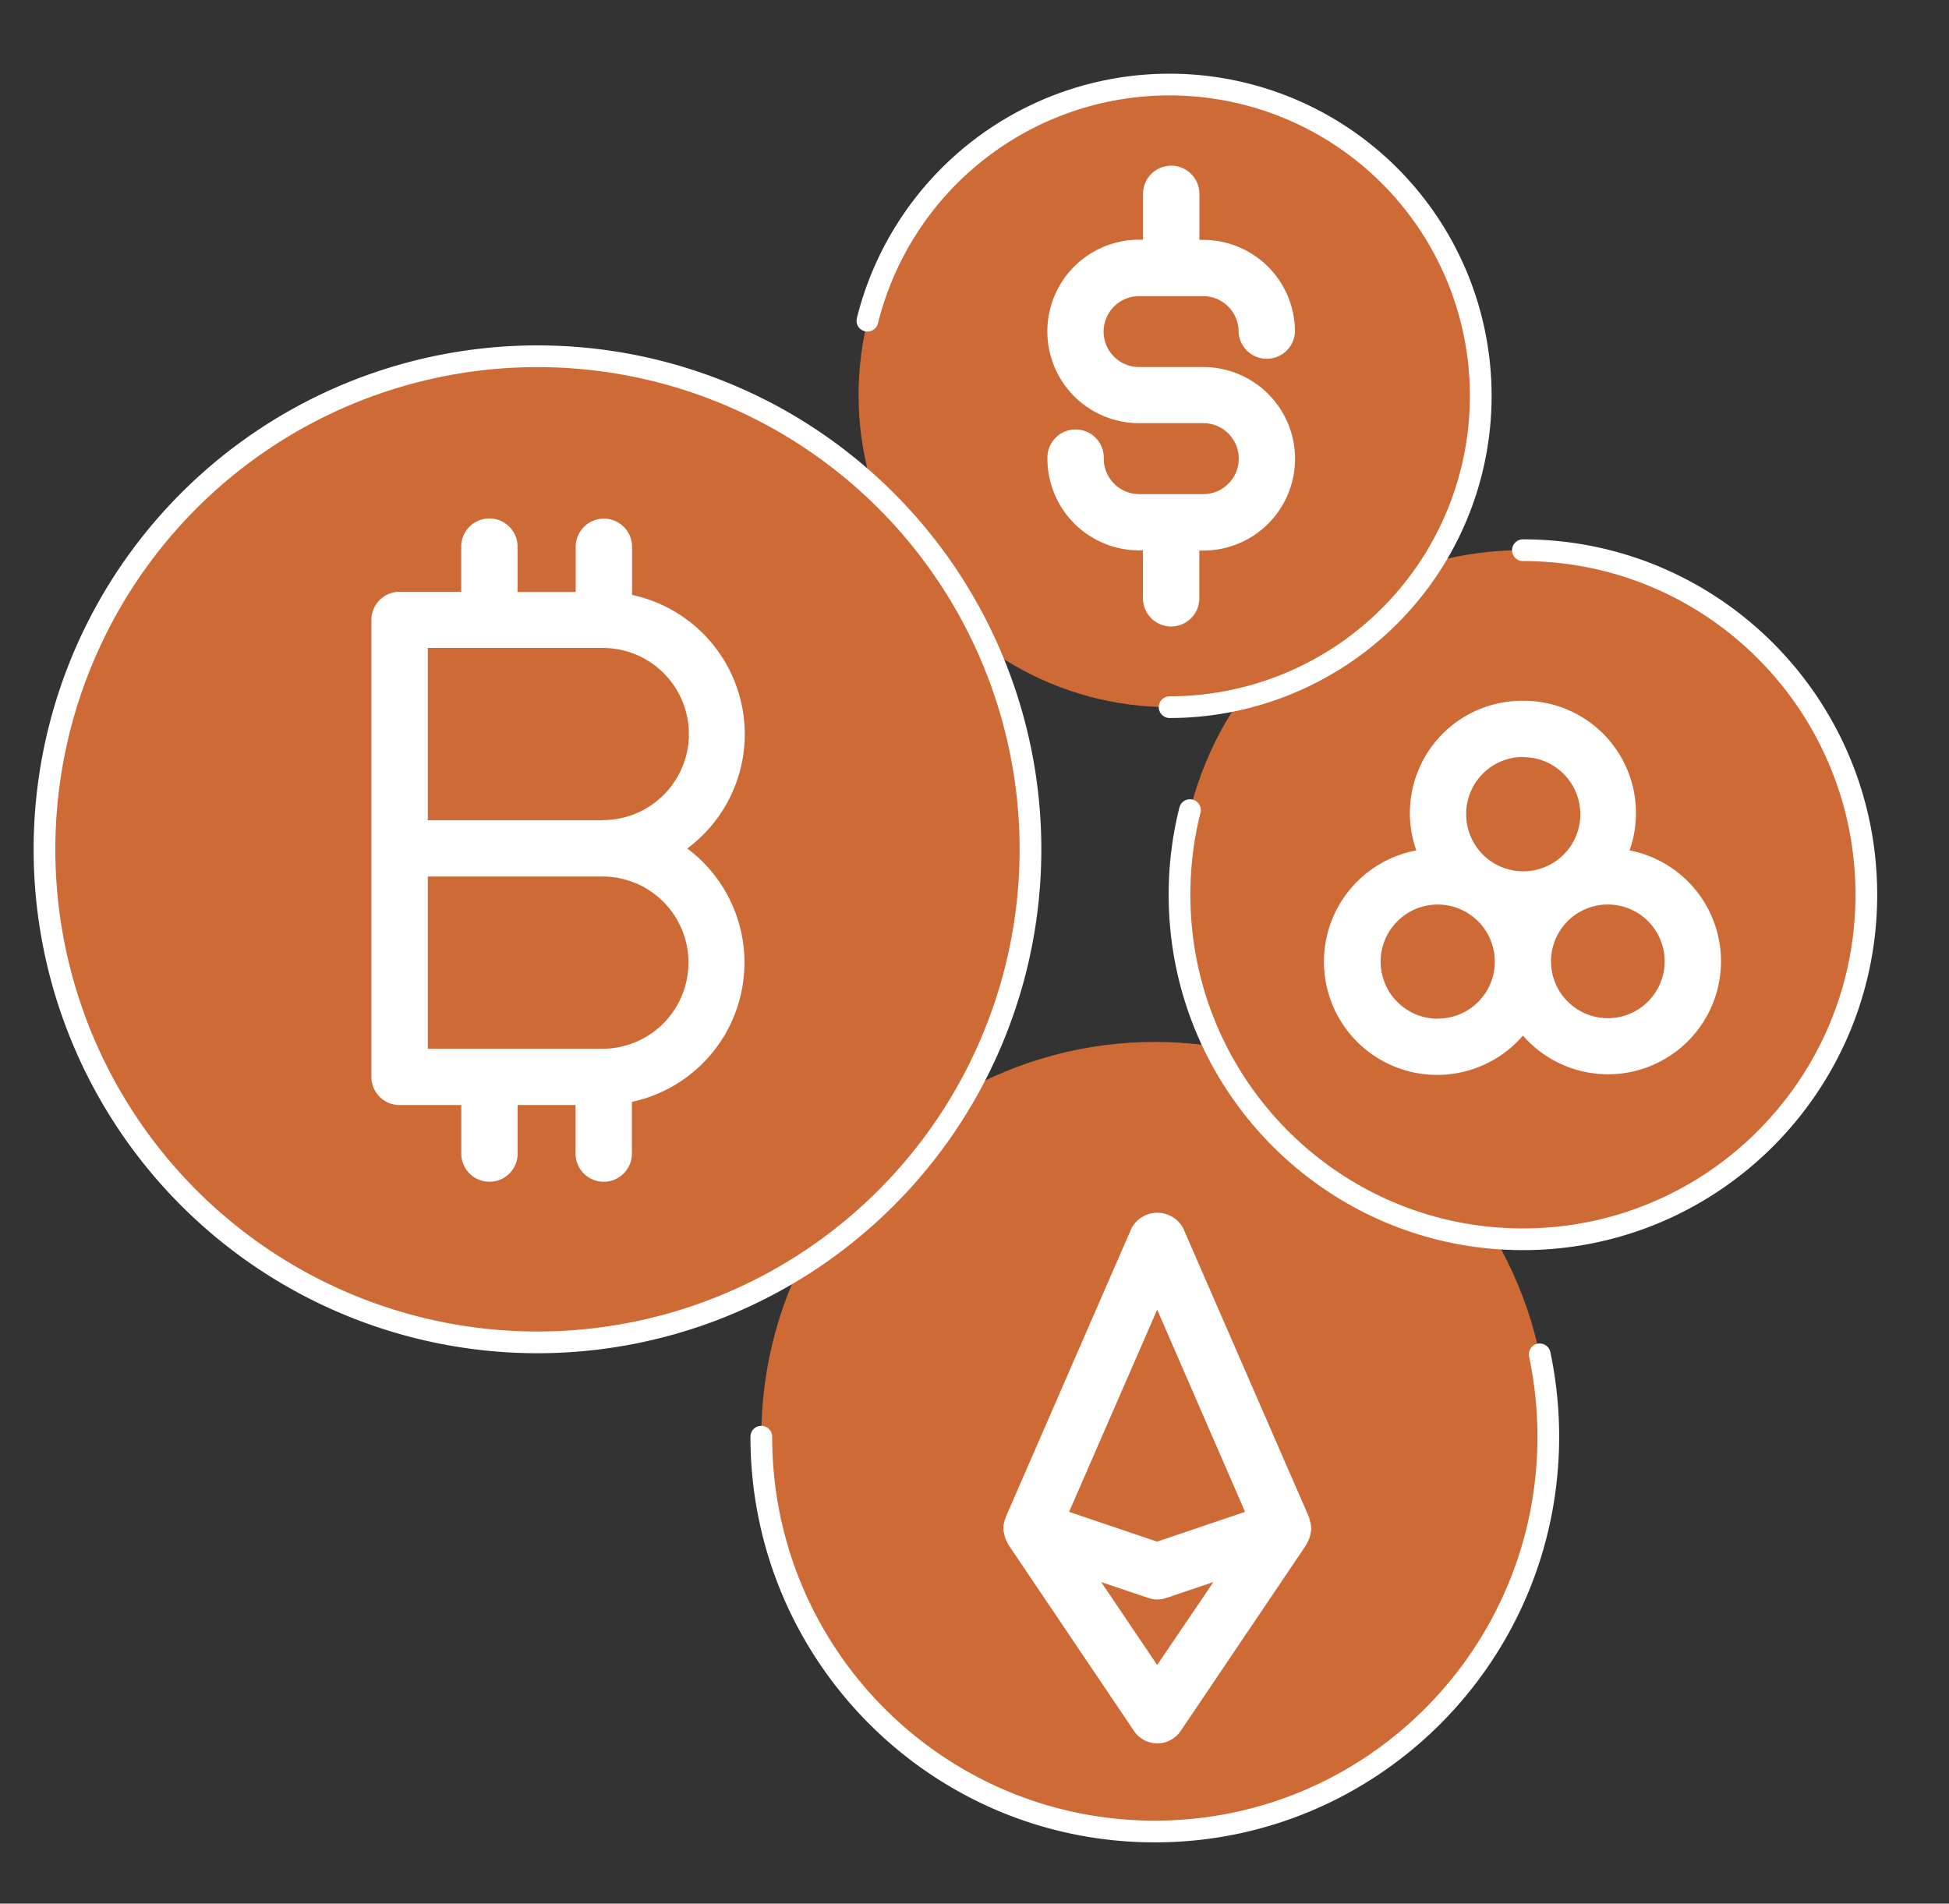
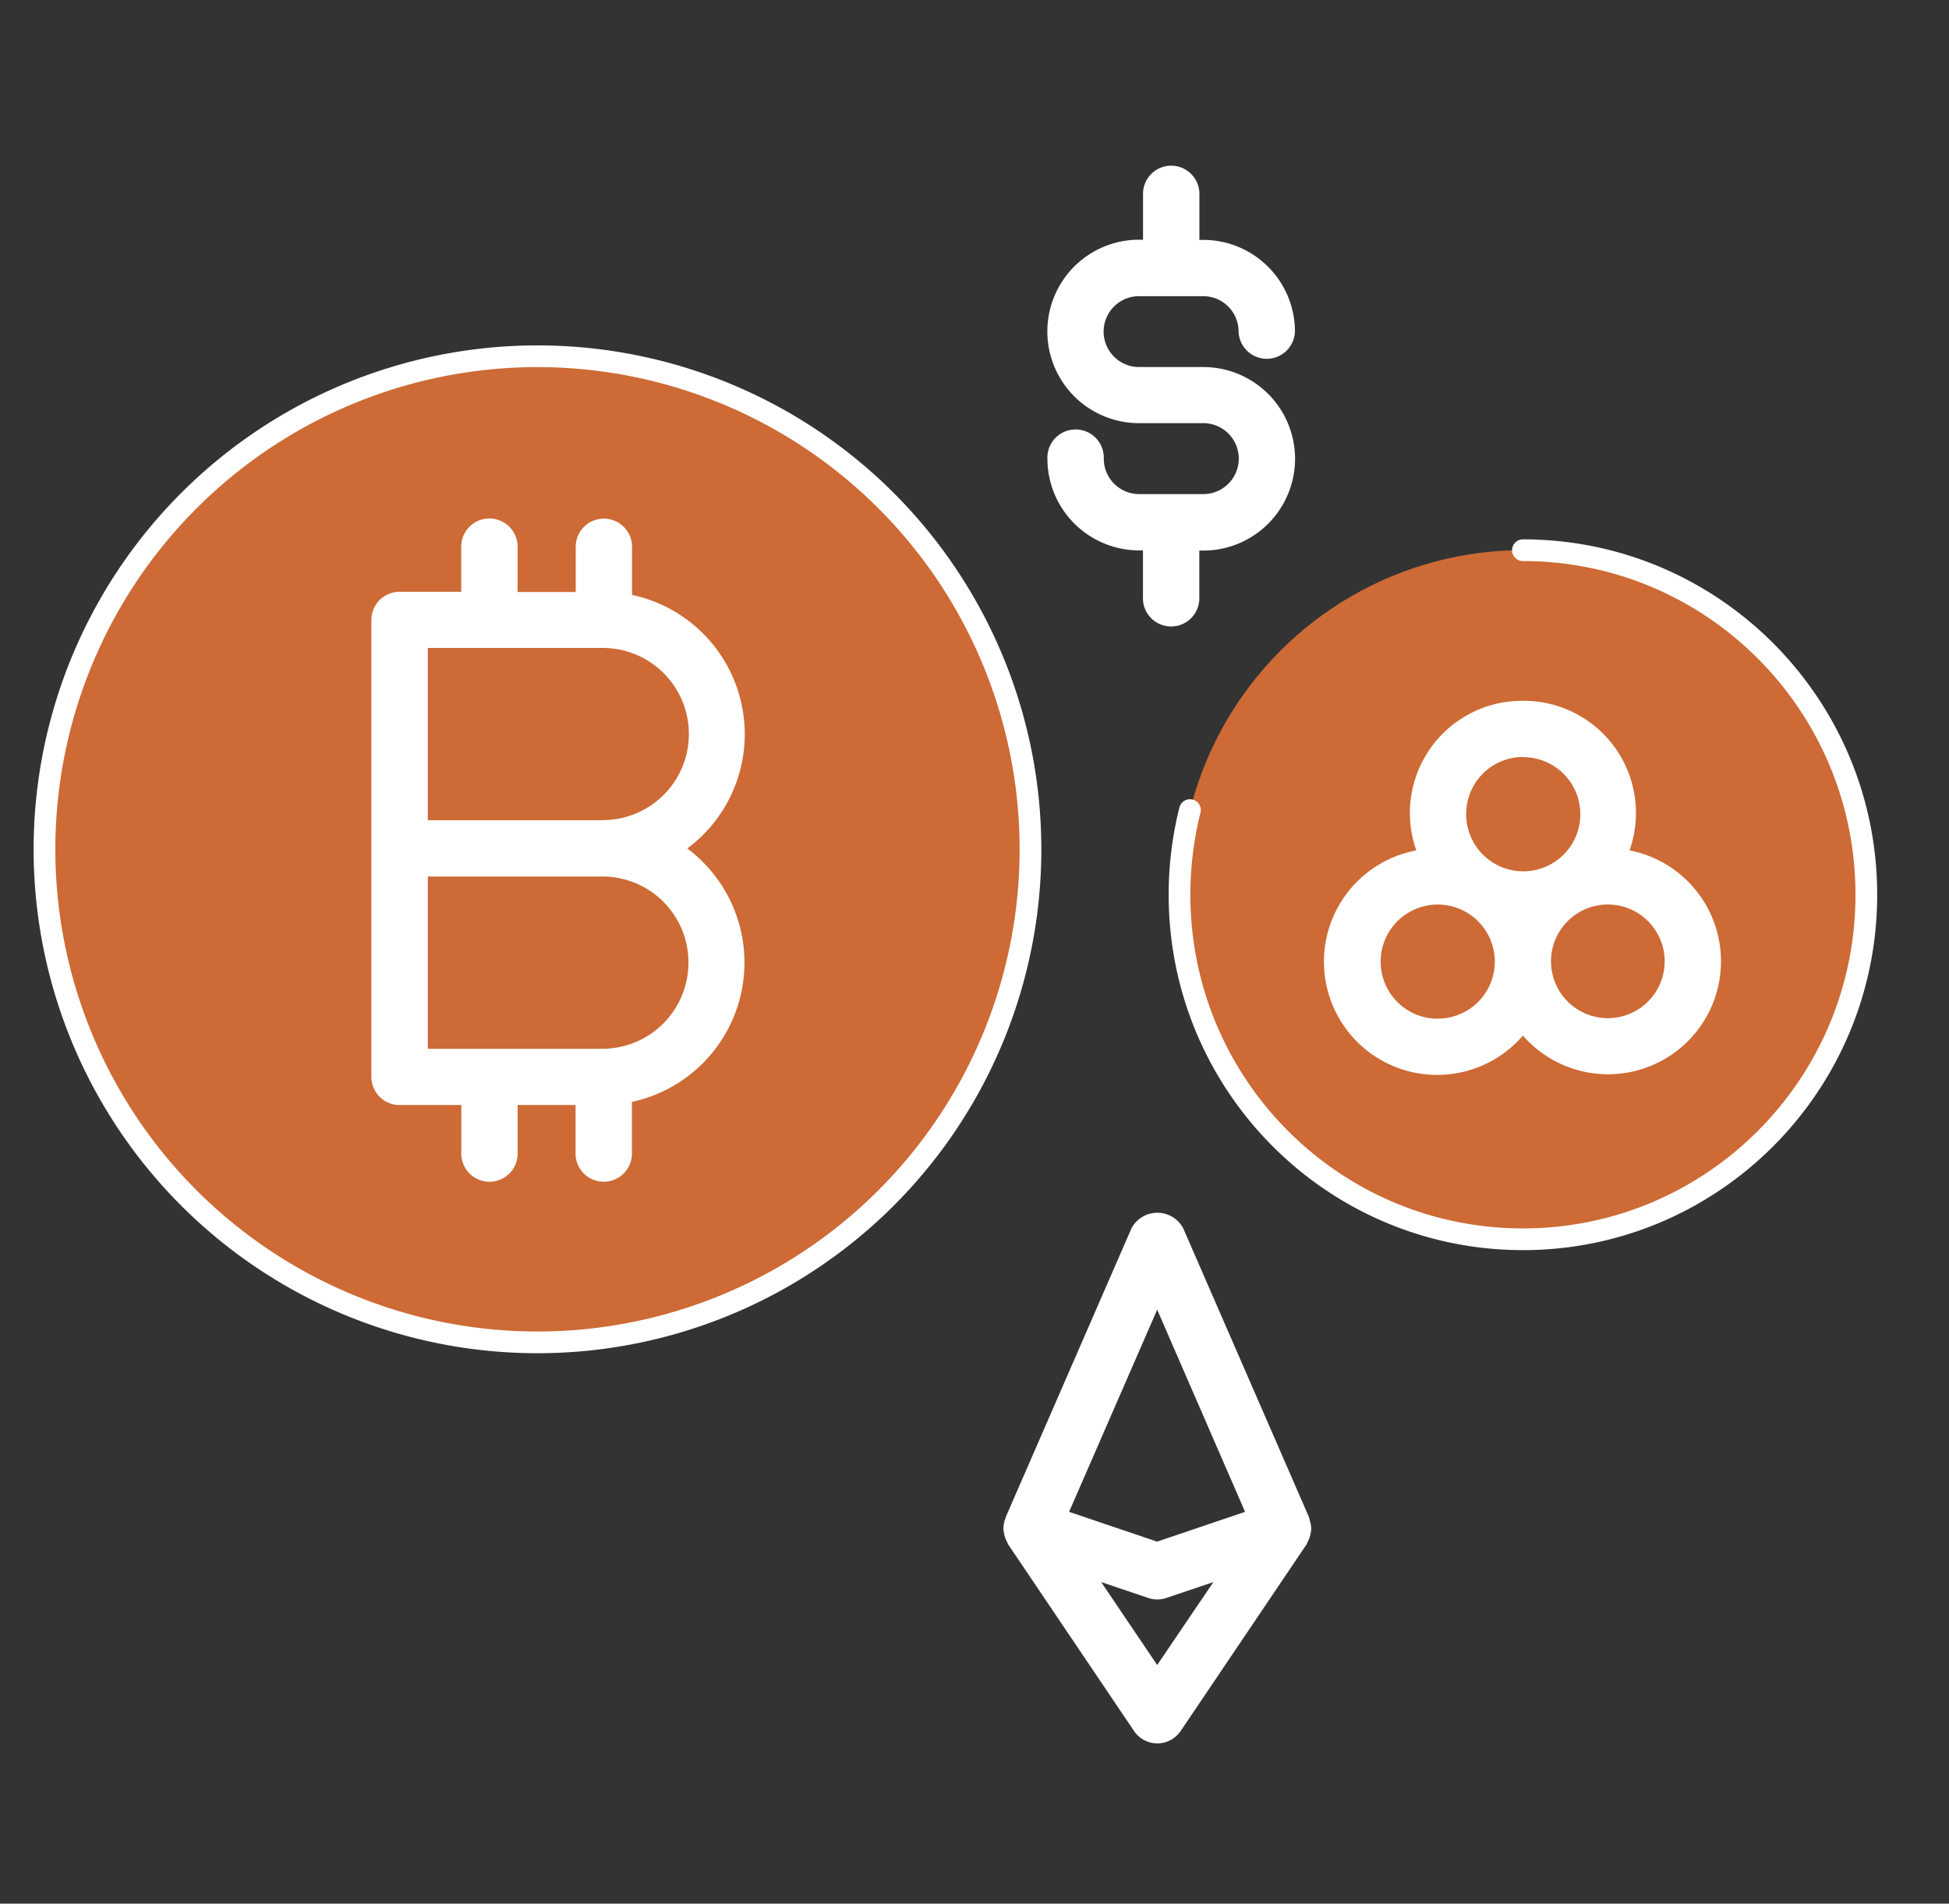
<svg xmlns="http://www.w3.org/2000/svg" id="Capa_1" data-name="Capa 1" viewBox="0 0 538.49 525.9">
  <rect x="0" y="0" width="538.49" height="525.9" fill="#333333" stroke="none" />
  <defs>
    <style>.cls-1{fill:#cd6a35;}.cls-2{fill:none;stroke:#fff;stroke-linecap:round;stroke-linejoin:round;stroke-width:6px;}.cls-3{fill:#fff;}</style>
  </defs>
-   <ellipse class="cls-1" cx="319.06" cy="396.9" rx="108.72" ry="109.06" />
-   <path class="cls-2" d="M425.41,374.15a110,110,0,0,1,2.37,22.75c0,60.24-48.67,109.07-108.72,109.07S210.34,457.14,210.34,396.9" />
  <ellipse class="cls-1" cx="420.77" cy="247.16" rx="94.88" ry="95.18" />
  <path class="cls-2" d="M420.77,152c52.4,0,94.88,42.61,94.88,95.18s-42.48,95.18-94.88,95.18-94.88-42.61-94.88-95.18a95.8,95.8,0,0,1,2.88-23.38" />
-   <ellipse class="cls-1" cx="323.16" cy="109.13" rx="85.95" ry="86.22" />
-   <path class="cls-2" d="M239.66,88.6a86,86,0,1,1,83.5,106.76" />
  <ellipse class="cls-1" cx="148.51" cy="234.2" rx="136.23" ry="136.65" />
-   <path class="cls-2" d="M284.71,234.22a136.21,136.21,0,1,0-136.2,136.62,136.21,136.21,0,0,0,136.2-136.62Z" />
+   <path class="cls-2" d="M284.71,234.22a136.21,136.21,0,1,0-136.2,136.62,136.21,136.21,0,0,0,136.2-136.62" />
  <path class="cls-3" d="M205.77,202.82a39.36,39.36,0,0,0-31.14-38.47v-13a7.79,7.79,0,1,0-15.57,0h0v12.19H143V151.3a7.79,7.79,0,1,0-15.57,0h0v12.19H110.38a7.77,7.77,0,0,0-7.77,7.77V297.51a7.77,7.77,0,0,0,7.77,7.77h17.07V318.4a7.79,7.79,0,1,0,15.57,0V305.28h16V318.4a7.79,7.79,0,1,0,15.57,0v-14a39.35,39.35,0,0,0,15.3-70A39.33,39.33,0,0,0,205.77,202.82ZM190.2,265.94a23.76,23.76,0,0,1-23.65,23.79H118.2V242.15h48.35a23.75,23.75,0,0,1,23.67,23.79ZM166.55,226.6H118.2V179h48.35a23.78,23.78,0,0,1,0,47.56Z" />
  <path class="cls-3" d="M361.88,419.81c0-.12-.14-.2-.18-.32s0-.2,0-.28l-34.81-79.93a8.1,8.1,0,0,0-14.25,0l-34.81,79.93v.28a1.62,1.62,0,0,0-.19.32,7.88,7.88,0,0,0-.37,3.12,2.42,2.42,0,0,0,.1.36,7.62,7.62,0,0,0,1,2.93c.07.12.06.28.15.4l34.8,51.58a7.78,7.78,0,0,0,12.89,0l34.8-51.58c.09-.12.08-.28.15-.4a7.85,7.85,0,0,0,1-2.93c0-.12.08-.24.09-.36a7.54,7.54,0,0,0-.45-3.12Zm-42.16-58L344,417.66l-24.3,8.23-24.32-8.23Zm0,98.16-15.47-22.91,13,4.39a7.75,7.75,0,0,0,5,0l13-4.39Z" />
  <path class="cls-3" d="M332.46,136.5H314.71a9.79,9.79,0,0,1-9.75-9.79,7.79,7.79,0,1,0-15.57,0h0a25.36,25.36,0,0,0,25.3,25.34h1.1V165a7.79,7.79,0,1,0,15.57,0v-12.9h1.1a25.35,25.35,0,1,0,0-50.7H314.71a9.79,9.79,0,1,1,0-19.58h17.75a9.78,9.78,0,0,1,9.75,9.79,7.79,7.79,0,0,0,15.57,0,25.34,25.34,0,0,0-25.3-25.34h-1.1V53.28a7.79,7.79,0,0,0-15.57,0V66.22h-1.1a25.34,25.34,0,0,0,0,50.68h17.75a9.8,9.8,0,1,1,0,19.6Z" />
  <path class="cls-3" d="M420.77,193.6a31,31,0,0,0-29.46,41.33,31.28,31.28,0,1,0,29.46,51.16,31.21,31.21,0,1,0,29.46-51.16,31,31,0,0,0-29.46-41.33Zm0,15.57A15.77,15.77,0,1,1,405.09,225v-.12a15.75,15.75,0,0,1,15.68-15.77ZM397.3,281.43A15.77,15.77,0,1,1,413,265.58v.07A15.73,15.73,0,0,1,397.3,281.4Zm62.63-15.78a15.7,15.7,0,1,1-15.69-15.77A15.7,15.7,0,0,1,459.93,265.65Z" />
</svg>